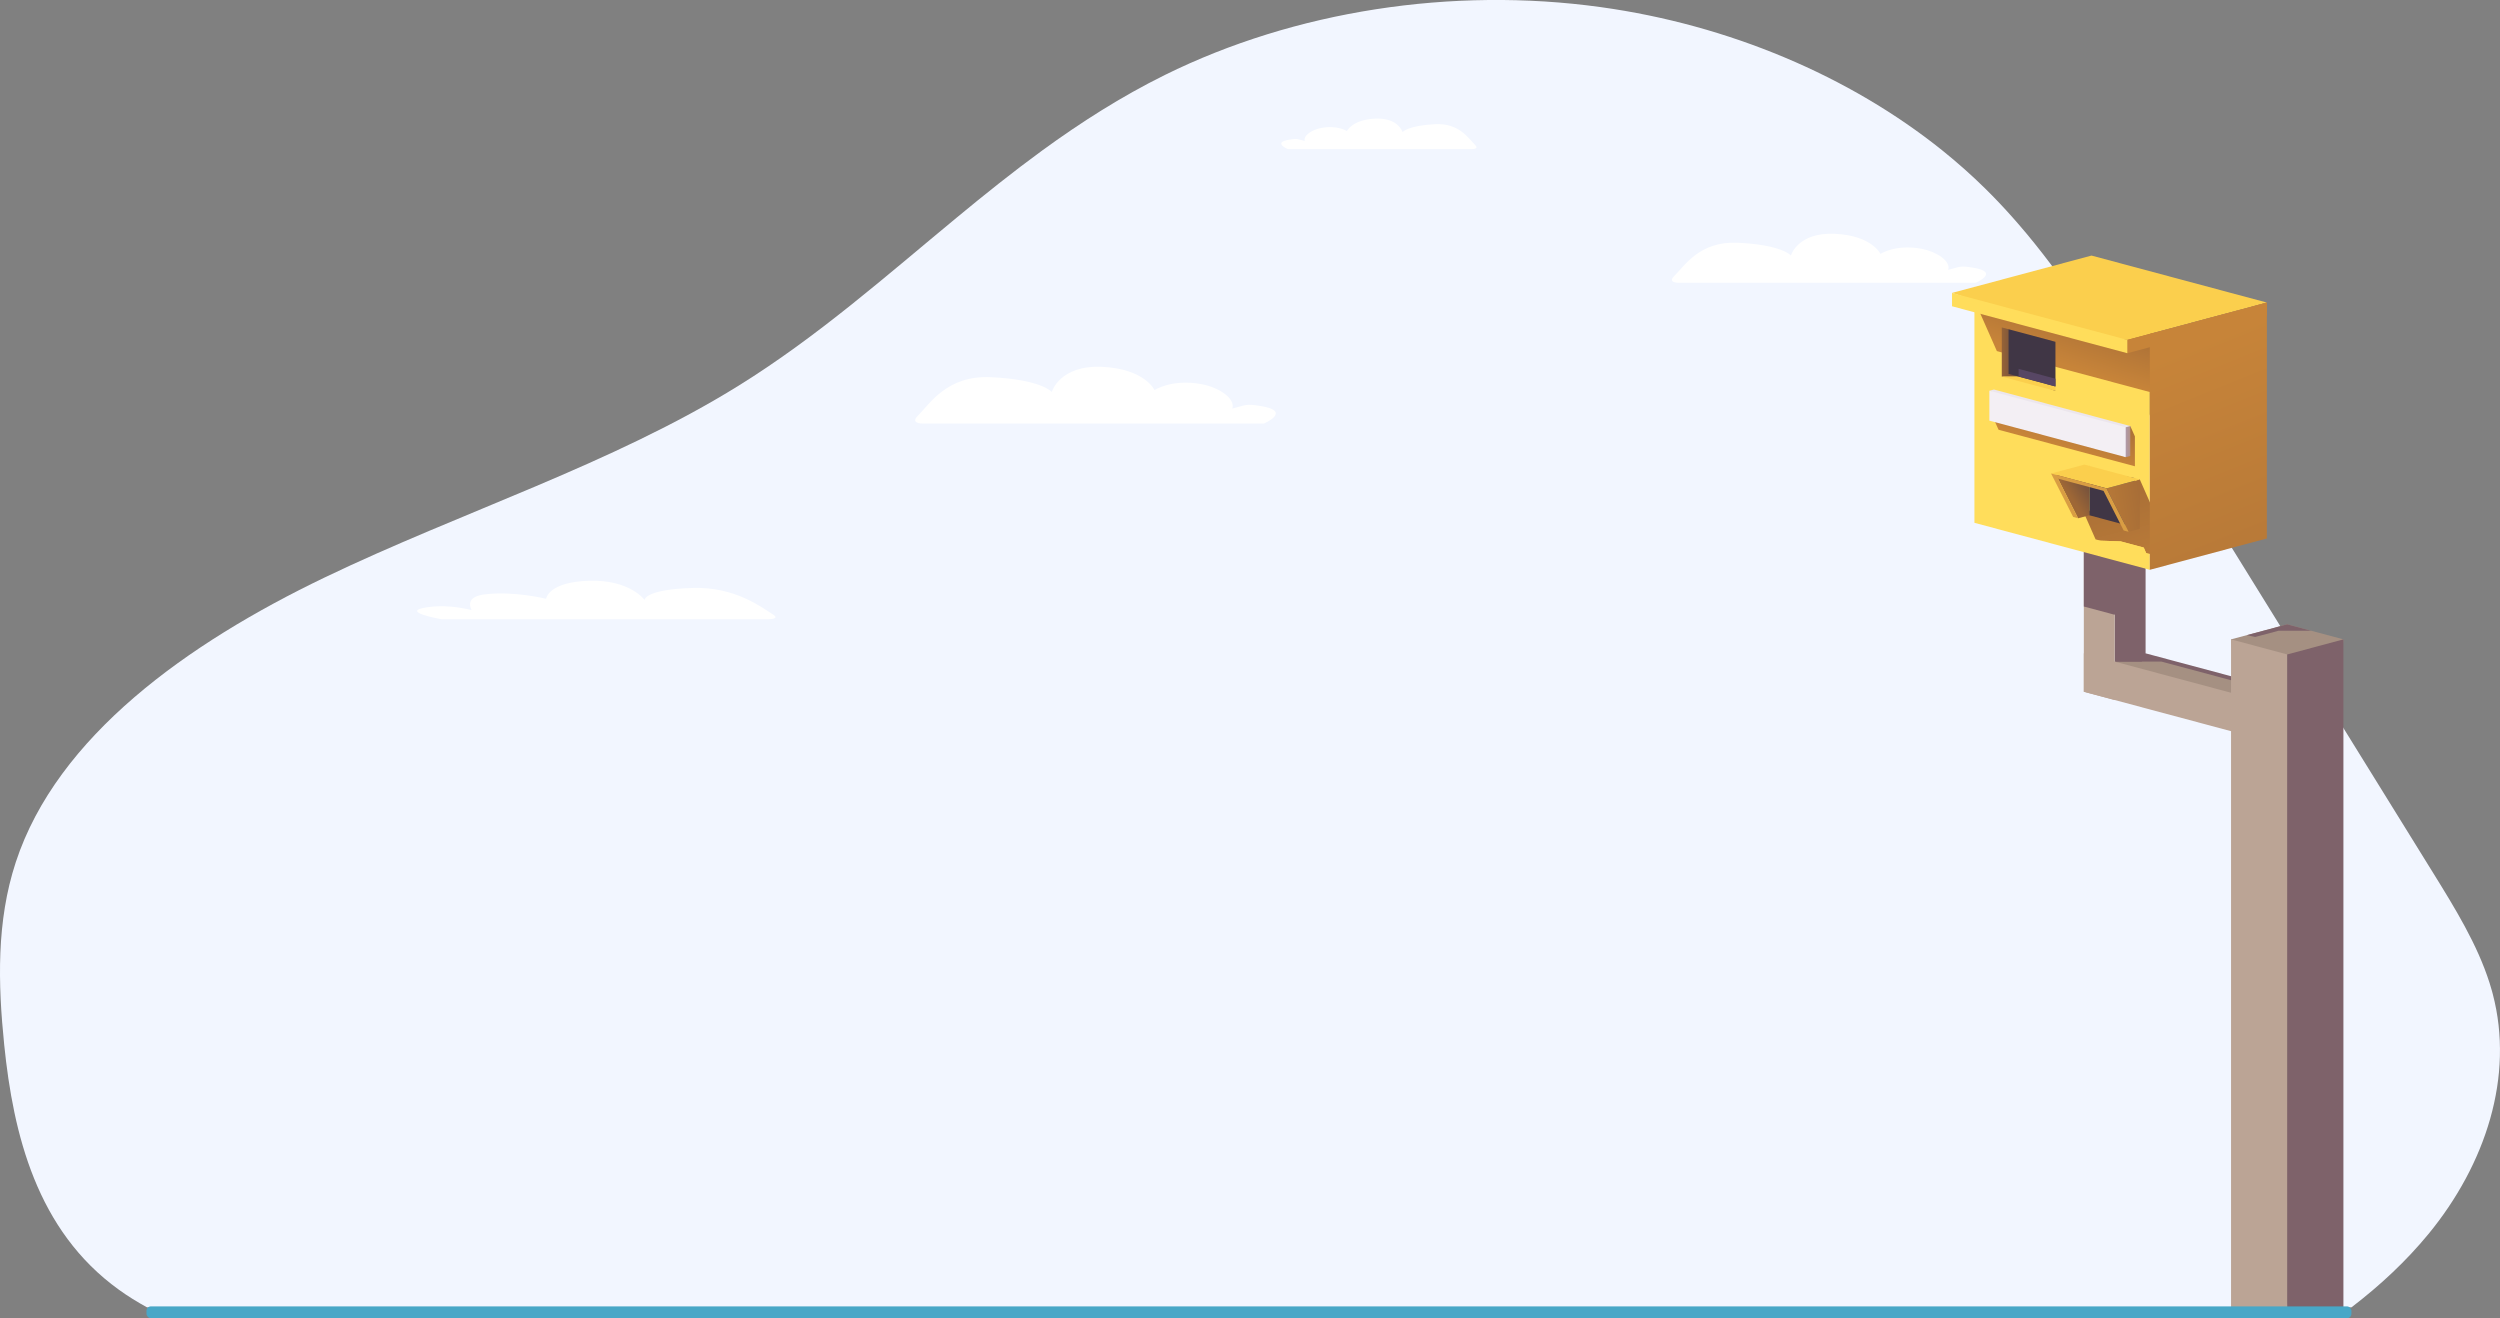
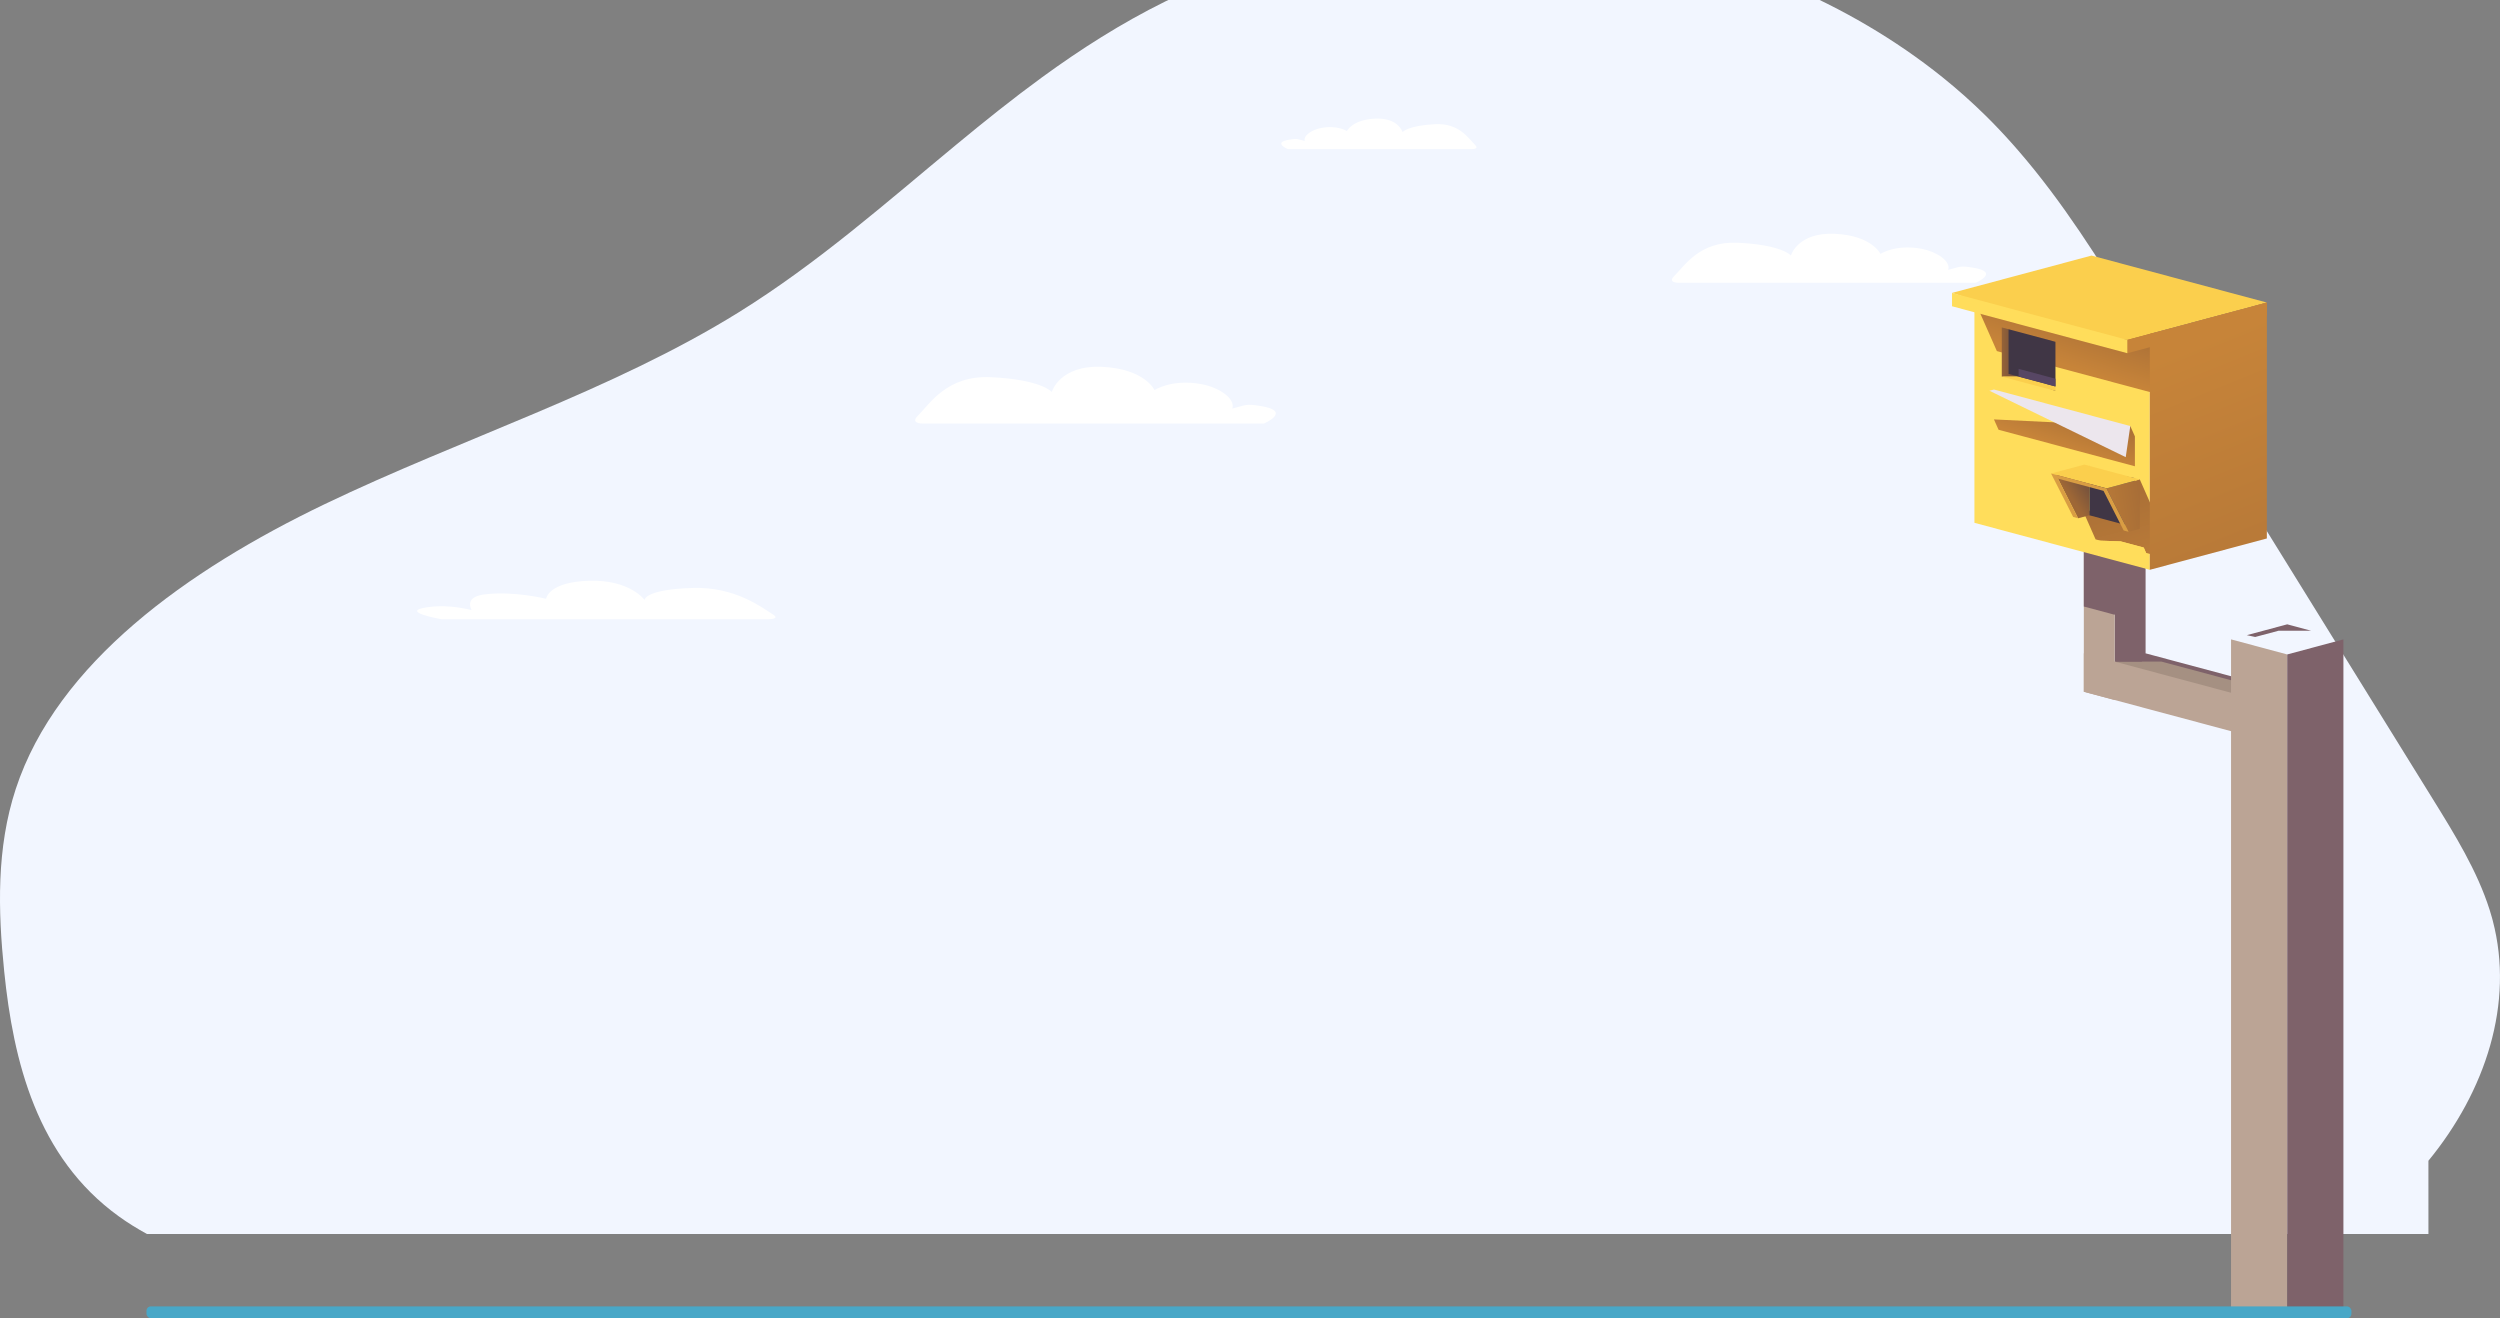
<svg xmlns="http://www.w3.org/2000/svg" xmlns:xlink="http://www.w3.org/1999/xlink" id="Calque_2" data-name="Calque 2" viewBox="0 0 1099.71 579.86">
  <rect x="0" y="0" width="1099.71" height="579.86" fill="#808080" stroke="none" />
  <defs>
    <style>
      .cls-1 {
        fill: #574664;
      }

      .cls-1, .cls-2, .cls-3, .cls-4, .cls-5, .cls-6, .cls-7, .cls-8, .cls-9, .cls-10, .cls-11, .cls-12, .cls-13, .cls-14, .cls-15, .cls-16, .cls-17, .cls-18, .cls-19, .cls-20 {
        fill-rule: evenodd;
      }

      .cls-21 {
        fill: #fff;
      }

      .cls-2 {
        fill: url(#GradientFill_83);
      }

      .cls-3 {
        fill: #7c5650;
      }

      .cls-4 {
        fill: url(#GradientFill_83-5);
      }

      .cls-5 {
        fill: #d99d43;
      }

      .cls-6 {
        fill: #7e626a;
      }

      .cls-7 {
        fill: #ffdd5b;
      }

      .cls-8 {
        fill: #bba495;
      }

      .cls-9 {
        fill: #a59082;
      }

      .cls-10 {
        fill: url(#GradientFill_83-2);
      }

      .cls-11 {
        fill: url(#GradientFill_83-3);
      }

      .cls-12 {
        fill: url(#GradientFill_84);
      }

      .cls-13 {
        fill: url(#GradientFill_85);
      }

      .cls-14 {
        fill: #f3eff4;
      }

      .cls-15 {
        fill: url(#GradientFill_83-4);
      }

      .cls-22 {
        fill: #f2f6ff;
      }

      .cls-23 {
        fill: #48a7c7;
      }

      .cls-16 {
        fill: #403645;
      }

      .cls-17 {
        fill: #fbcf4d;
      }

      .cls-18 {
        fill: url(#GradientFill_84-2);
      }

      .cls-19 {
        fill: url(#GradientFill_83-6);
      }

      .cls-20 {
        fill: #ece6ed;
      }
    </style>
    <linearGradient id="GradientFill_83" data-name="GradientFill 83" x1="904.3" y1="159.21" x2="914.67" y2="127.27" gradientUnits="userSpaceOnUse">
      <stop offset="0" stop-color="#c78439" />
      <stop offset="1" stop-color="#9e6736" />
    </linearGradient>
    <linearGradient id="GradientFill_83-2" data-name="GradientFill 83" x1="967.63" y1="148.03" x2="1012.36" y2="294.32" xlink:href="#GradientFill_83" />
    <linearGradient id="GradientFill_84" data-name="GradientFill 84" x1="894.5" y1="158" x2="879.32" y2="158" gradientUnits="userSpaceOnUse">
      <stop offset="0" stop-color="#403645" />
      <stop offset="1" stop-color="#9e6736" />
    </linearGradient>
    <linearGradient id="GradientFill_83-3" data-name="GradientFill 83" x1="907.44" y1="196.85" x2="914.94" y2="173.74" xlink:href="#GradientFill_83" />
    <linearGradient id="GradientFill_85" data-name="GradientFill 85" x1="934.26" y1="194.26" x2="942.11" y2="194.26" gradientUnits="userSpaceOnUse">
      <stop offset="0" stop-color="#ae9db6" />
      <stop offset="1" stop-color="#bf803a" />
    </linearGradient>
    <linearGradient id="GradientFill_83-4" data-name="GradientFill 83" x1="945.73" y1="272.5" x2="926.12" y2="193.85" xlink:href="#GradientFill_83" />
    <linearGradient id="GradientFill_83-5" data-name="GradientFill 83" x1="911.44" y1="226.75" x2="951.54" y2="220.4" xlink:href="#GradientFill_83" />
    <linearGradient id="GradientFill_84-2" data-name="GradientFill 84" x1="928.52" y1="206.85" x2="910.75" y2="218.39" xlink:href="#GradientFill_84" />
    <linearGradient id="GradientFill_83-6" data-name="GradientFill 83" x1="956.43" y1="154.79" x2="1051.98" y2="391.29" xlink:href="#GradientFill_83" />
  </defs>
  <g id="Layer_1" data-name="Layer 1">
-     <path class="cls-22" d="m1068.23,542.83c-9.72,11.83-21.18,22.55-33.86,32.25H64.67c-4.32-2.37-8.48-4.93-12.4-7.77-36.1-26.01-46.42-68.38-50.42-107.73-2.73-26.85-3.46-54.3,5.09-80.31,18.21-55.43,75.57-96.28,135.84-125.23s126.52-49.84,182.21-84.44c34.86-21.67,64.88-48.3,95.82-73.85,12.29-10.16,24.74-20.14,37.68-29.58,16.88-12.29,34.61-23.64,54-33.23,56.94-28.12,126.21-38.89,191.69-29.8,56.29,7.82,109.37,30.25,150.21,63.03,6.67,5.35,13,10.99,18.98,16.88,4.2,4.13,8.2,8.38,12.04,12.71.79.87,1.55,1.74,2.3,2.62,19.85,22.88,35.54,48.17,51.09,73.27,19.53,31.55,39.08,63.09,58.61,94.64,24.25,39.14,48.49,78.28,72.73,117.43,9.74,15.72,19.56,31.62,24.98,48.67.38,1.21.75,2.43,1.09,3.66.12.4.22.8.32,1.21,9.51,36.18-3.1,74.89-28.31,105.59Z" />
+     <path class="cls-22" d="m1068.23,542.83H64.67c-4.32-2.37-8.48-4.93-12.4-7.77-36.1-26.01-46.42-68.38-50.42-107.73-2.73-26.85-3.46-54.3,5.09-80.31,18.21-55.43,75.57-96.28,135.84-125.23s126.52-49.84,182.21-84.44c34.86-21.67,64.88-48.3,95.82-73.85,12.29-10.16,24.74-20.14,37.68-29.58,16.88-12.29,34.61-23.64,54-33.23,56.94-28.12,126.21-38.89,191.69-29.8,56.29,7.82,109.37,30.25,150.21,63.03,6.67,5.35,13,10.99,18.98,16.88,4.2,4.13,8.2,8.38,12.04,12.71.79.87,1.55,1.74,2.3,2.62,19.85,22.88,35.54,48.17,51.09,73.27,19.53,31.55,39.08,63.09,58.61,94.64,24.25,39.14,48.49,78.28,72.73,117.43,9.74,15.72,19.56,31.62,24.98,48.67.38,1.21.75,2.43,1.09,3.66.12.4.22.8.32,1.21,9.51,36.18-3.1,74.89-28.31,105.59Z" />
    <path class="cls-21" d="m194.09,272.37h144.1s5.14,0,1.79-2.1c-5.07-3.2-16.64-12.18-35.15-11.64-21.18.63-21.29,5.19-21.29,5.28,0,0-6.38-8.98-24.4-8.45-18.02.53-18.92,7.93-18.92,7.93,0,0-14.23-3.52-26.95-1.94-7.08.88-7.17,4.17-5.85,6.9-5.6-1.34-12.55-2.26-19.41-1.25-12.97,1.91,6.08,5.27,6.08,5.27Z" />
    <path class="cls-21" d="m869.1,124.38h-130.99s-4.67,0-1.63-2.97c4.6-4.52,11.11-15.4,27.93-14.63,19.25.88,23.37,5.51,23.37,5.64,0,0,2.94-10.32,19.32-9.57,16.38.75,20.07,8.83,20.07,8.83,0,0,6.73-4.44,18.29-2.2,6.43,1.25,12.72,5.36,11.53,9.22,5.37-1.38,5.09-1.89,10.81-.98,12.33,1.96,1.3,6.66,1.3,6.66Z" />
    <path class="cls-21" d="m556,186.31h-150.37s-5.36,0-1.87-3.44c5.29-5.24,12.75-17.84,32.07-16.95,22.1,1.02,26.82,6.39,26.82,6.54,0,0,3.37-11.95,22.17-11.09,18.8.87,23.04,10.23,23.04,10.23,0,0,7.72-5.15,21-2.55,7.39,1.45,14.61,6.21,13.23,10.68,6.17-1.59,5.84-2.19,12.41-1.14,14.15,2.27,1.5,7.71,1.5,7.71Z" />
    <path class="cls-21" d="m566.41,65.56h81.42s2.9,0,1.01-1.84c-2.86-2.81-6.9-9.57-17.36-9.1-11.97.55-14.52,3.43-14.52,3.51,0,0-1.82-6.41-12.01-5.95-10.18.46-12.47,5.49-12.47,5.49,0,0-4.18-2.76-11.37-1.37-4,.78-7.91,3.33-7.16,5.73-3.34-.86-3.16-1.18-6.72-.61-7.66,1.22-.81,4.14-.81,4.14Z" />
    <g>
      <polygon class="cls-6" points="930.23 237.76 930.23 298.2 943.81 294.57 943.81 234.12 930.23 237.76" />
      <polygon class="cls-9" points="986.97 306.23 952.81 302.13 930.23 291.03 942.13 291.03 943.34 288.42 1000.55 302.59 986.97 306.23" />
      <polygon class="cls-6" points="940.52 288.27 943.81 287.39 1000.55 302.59 997.26 303.47 950.81 291.03 930.23 291.03 940.52 288.27" />
      <polygon class="cls-8" points="986.97 306.23 916.64 287.39 916.64 304.29 986.97 323.13 986.97 306.23" />
      <polygon class="cls-8" points="930.23 237.76 916.64 234.12 916.64 304.29 930.23 307.93 930.23 237.76" />
      <polygon class="cls-6" points="930.23 237.76 916.64 234.12 916.64 266.8 930.23 270.44 933.79 256.04 930.23 237.76" />
-       <polygon class="cls-9" points="1006.11 274.63 981.4 281.25 1006.11 577.16 1030.83 281.25 1006.11 274.63" />
      <polygon class="cls-8" points="981.4 576.54 981.4 281.25 1006.11 287.88 1006.11 577.16 981.4 576.54" />
      <polygon class="cls-6" points="1030.83 577.54 1030.83 281.25 1006.11 287.88 1006.12 577.16 1030.83 577.54" />
      <polygon class="cls-3" points="930.23 237.76 916.64 234.12 930.23 230.48 943.81 234.12 930.23 237.76" />
      <polygon class="cls-7" points="945.66 146.88 868.52 126.21 868.52 229.98 945.66 250.65 945.66 146.88" />
      <polygon class="cls-2" points="954.62 147.41 954.62 147.41 939.24 145.16 868.52 126.22 868.52 130.74 868.52 132.08 878.39 154.44 945.66 172.46 954.62 147.41 954.62 147.41" />
      <polygon class="cls-17" points="935.79 149.52 911.15 146.19 858.66 128.85 920.02 112.42 997.15 133.09 935.79 149.52" />
      <polygon class="cls-10" points="935.79 149.52 997.15 133.09 997.15 138.95 935.79 155.38 935.79 149.52" />
      <polygon class="cls-7" points="935.79 149.52 858.66 128.86 858.66 134.72 935.79 155.38 935.79 149.52" />
      <polygon class="cls-12" points="880.55 165.66 880.55 144.03 883.54 144.82 904.16 171.98 887.95 165.66 880.55 165.66" />
      <polygon class="cls-17" points="904.16 162.6 904.16 171.98 880.55 165.66 887.95 165.66 888.09 163.06 904.16 162.6" />
      <polygon class="cls-16" points="883.54 144.82 904.16 150.35 904.16 170 883.54 164.47 883.54 144.82" />
      <polygon class="cls-1" points="904.16 166.6 904.16 170 887.95 165.66 887.95 162.26 904.16 166.6" />
      <g>
        <polygon class="cls-11" points="939.11 191.96 937.08 187.42 877.1 184.49 879.13 189.04 939.11 205.11 939.11 191.96" />
        <polygon class="cls-20" points="935.07 201.1 875.09 171.88 877.1 171.34 937.08 187.42 935.07 201.1" />
-         <polygon class="cls-14" points="935.07 187.95 875.09 171.88 875.09 185.03 935.07 201.1 935.07 187.95" />
-         <polygon class="cls-13" points="935.07 187.95 937.08 187.42 937.08 200.56 935.07 201.1 935.07 187.95" />
      </g>
      <polygon class="cls-15" points="955.92 244.12 941.27 210.9 916.88 226.07 921.81 237.26 923.98 237.84 932.84 238.14 942.99 240.86 944.03 243.21 946.2 243.79 955.92 244.12" />
      <polygon class="cls-16" points="939.17 232.05 919.06 226.66 919.05 206.59 939.17 210.33 939.17 232.05" />
      <polygon class="cls-4" points="926.62 214.82 941.27 210.9 941.27 232.61 936.34 233.93 926.62 214.82" />
      <polygon class="cls-18" points="904.4 208.86 919.05 204.94 919.05 226.66 914.12 227.98 904.4 208.86" />
      <polygon class="cls-17" points="926.62 214.82 902.23 208.28 916.88 204.36 941.27 210.89 926.62 214.82" />
      <polygon class="cls-5" points="902.23 208.28 926.62 214.82 936.34 233.93 934.17 233.35 925.31 215.92 905.26 210.55 914.12 227.98 911.95 227.4 903.09 209.97 902.23 208.28" />
      <path class="cls-7" d="m942.99,240.86l-10.15-2.72c-4.74-.16-9.48-.32-14.21-.48l5.4,2.02-4.58-.16,11.25,4.2,8.79,1.18-.25-.57,5.61.75c-.62-1.41-1.24-2.81-1.86-4.22Z" />
      <polygon class="cls-19" points="945.66 146.88 997.16 133.09 997.15 236.86 945.66 250.65 945.66 146.88" />
      <polygon class="cls-6" points="1006.11 274.63 988.33 279.4 992.02 280.2 1002.28 277.45 1016.64 277.45 1006.11 274.63" />
    </g>
    <rect class="cls-23" x="64.44" y="574.66" width="969.91" height="5.2" rx="1.93" ry="1.93" />
  </g>
</svg>